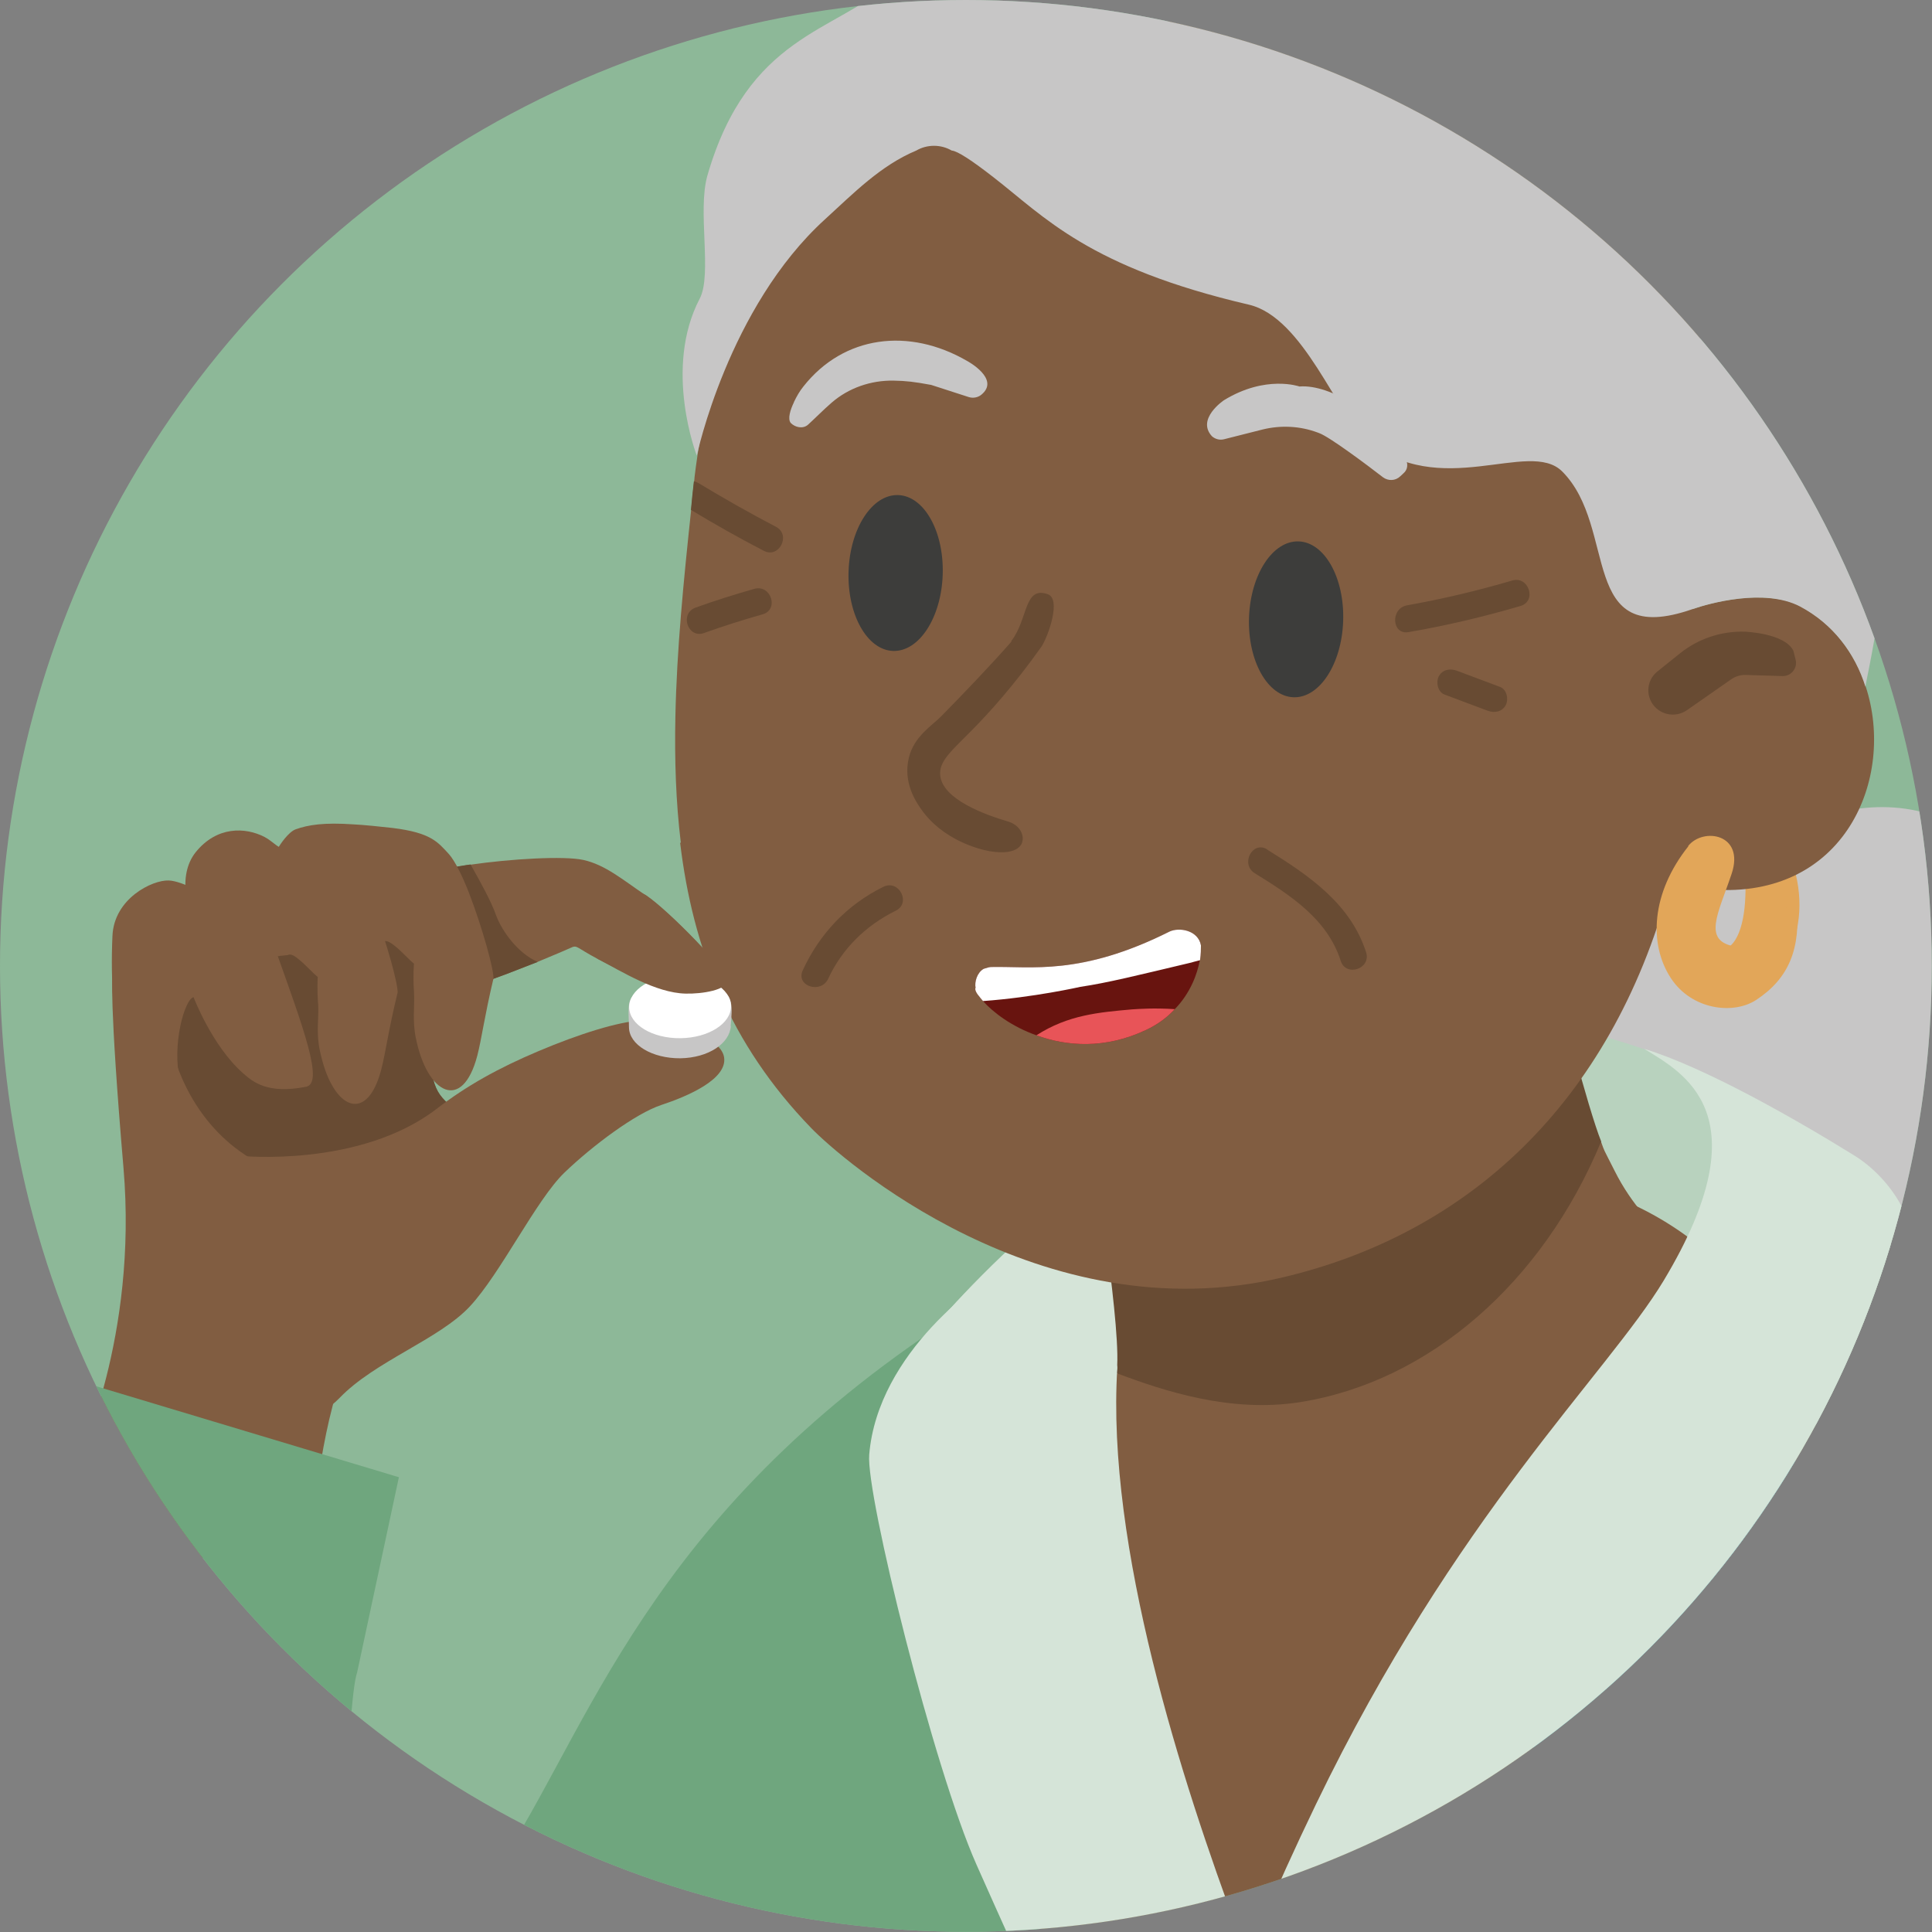
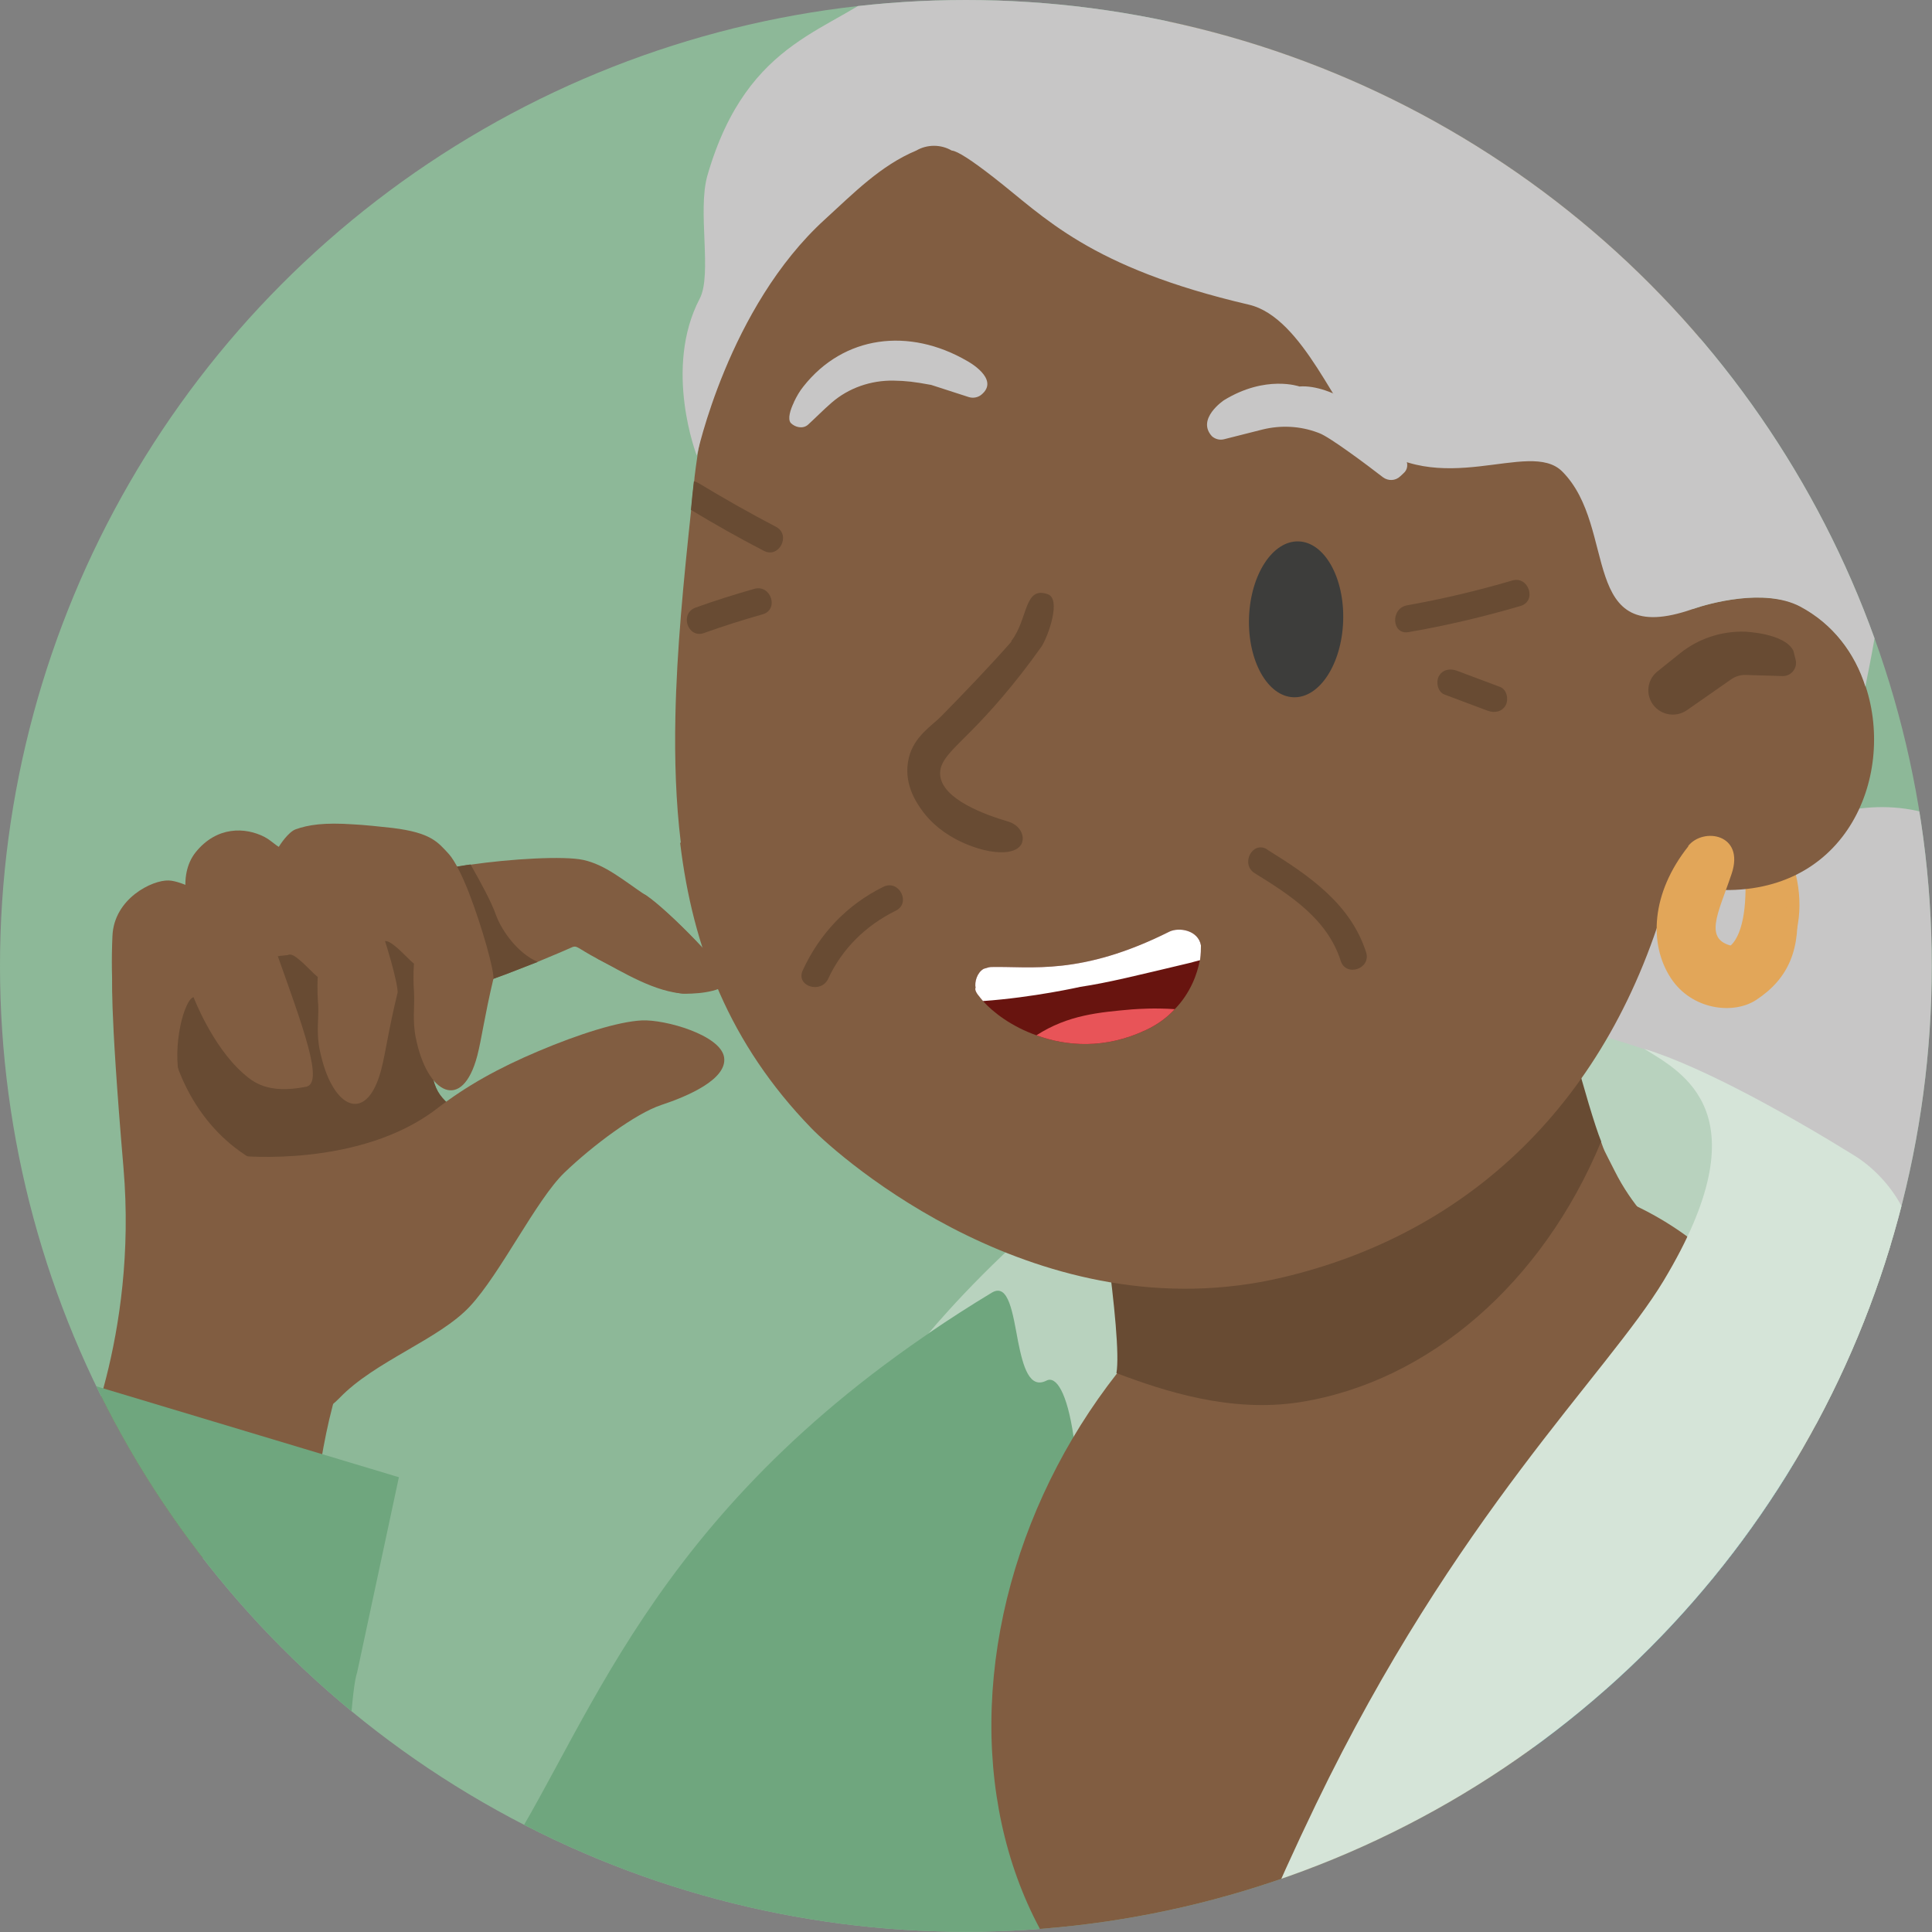
<svg xmlns="http://www.w3.org/2000/svg" id="Laag_2" data-name="Laag 2" viewBox="0 0 85.73 85.73">
  <rect x="0" y="0" width="85.73" height="85.73" fill="#808080" stroke="none" />
  <defs>
    <style> .cls-1 { clip-path: url(#clippath); } .cls-2 { fill: none; } .cls-2, .cls-3, .cls-4, .cls-5, .cls-6, .cls-7, .cls-8, .cls-9, .cls-10, .cls-11, .cls-12, .cls-13, .cls-14, .cls-15, .cls-16 { stroke-width: 0px; } .cls-3 { fill: #48abc8; } .cls-4 { fill: #6fa67e; } .cls-5 { fill: #815d41; } .cls-6 { fill: #3d3d3b; } .cls-7 { fill: #2296b3; } .cls-8 { fill: #c7c6c6; } .cls-9 { fill: #e2a659; } .cls-10 { fill: #d5e4d8; } .cls-11 { fill: #b8d2be; } .cls-12 { fill: #8db898; } .cls-13 { fill: #684b33; } .cls-14 { fill: #fff; } .cls-15 { fill: #e85458; } .cls-16 { fill: #68140f; } </style>
    <clipPath id="clippath">
      <circle class="cls-2" cx="42.86" cy="42.86" r="42.86" />
    </clipPath>
  </defs>
  <g id="Icoon_Medicatietrouw" data-name="Icoon Medicatietrouw">
    <circle class="cls-12" cx="42.86" cy="42.86" r="42.86" />
    <g class="cls-1">
      <g>
        <g>
          <g id="Haar_achter" data-name="Haar achter">
            <path class="cls-8" d="M71.99,44.41c1.58-2.26,3.2-4.55,5.37-6.26s5.01-2.76,7.71-2.17,5.01,3.17,4.7,5.91c-.07.59-.25,1.21-.04,1.77.3.8,1.22,1.12,1.97,1.52,1.94,1.03,3.23,3.27,2.96,5.45-.16,1.3-.92,2.51-1.96,3.29-1.17.87-1.87,2.23-1.93,3.68-.07,1.9-.92,3.79-2.39,5.01-1.26,1.04-2.92,1.55-4.55,1.49-1.68-.06-3.09,1.19-3.39,2.84-.05.26-.11.51-.19.76-.49,1.5-1.87,2.83-3.44,2.73-.91-.06-1.72-.57-2.44-1.12-.59-.46-1.15-.96-1.67-1.51-1.55-1.63-3.83-2.28-6.02-1.78-1.7.39-3.59.13-5.12-.74-2.71-1.55-4.3-4.61-4.74-7.69-.44-3.09.12-6.23.85-9.26,1.28-5.34,3.82-11.28,9.11-12.76,4.13-1.16,8.41.88,12.22,2.85l-6.98,6Z" />
          </g>
          <path class="cls-9" d="M77.11,36.88c.55,1.58.73,6.5-1.69,5.04-1.36-.82.74,2.99,1.84,2.45,2.93-1.46,3.3-4.99,1.48-7.7-.61-.91-2.57-2.47-1.63.22Z" />
          <path class="cls-11" d="M40.85,59.59s7.24-9.14,15.81-11.52c8.57-2.38,12-2.76,14.1-2.19s4.1,1.33,4.95,1.81l3.52,9.33-22.76,12-8.95-1.52-6.67-7.91Z" />
-           <path class="cls-10" d="M40.85,59.59s7.24-9.14,15.81-11.52c8.57-2.38-.19,20.95-.19,20.95l-8.95-1.52-6.67-7.91Z" />
          <g id="Bovenarm_L" data-name="Bovenarm L">
            <path class="cls-4" d="M47.87,67.56c.02,2.24-.14,5.15-.54,8.83-.34,3.09-.7,6.27-1.07,9.38-.11.91-.22,1.82-.32,2.72-1.01,8.37-1.95,15.65-2.27,18.1-.06.58-.11.88-.11.88l-8.29,6.54-5.46,4.3-7.86,6.19-3.68,2.9c-3.02,2.38-10.33.5-12.73.28-2.16-.21-15.91-11.55-14.38-26.59h0s12.21,4.25,21.15-6.29c2.51-2.96,4.78-5.65,6.5-7.71,1.42-1.74,2.46-3.04,2.91-3.68,4.14-5.86,6.42-15.25,19.25-24.08.1-.06.18-.13.27-.19.02-.02.03-.02.03-.02.86-.59,1.78-1.18,2.74-1.76.75-.45.93.93,1.17,2.19.22,1.09.5,2.1,1.26,1.71.42-.21.91.51,1.2,2.5.14.96.22,2.21.24,3.81Z" />
          </g>
          <g id="Nek">
            <ellipse class="cls-5" cx="62.68" cy="72.76" rx="21.67" ry="17.54" transform="translate(-31.84 89.71) rotate(-59.42)" />
            <circle class="cls-13" cx="58.65" cy="46.24" r="10.8" />
            <path class="cls-5" d="M71.04,50.65c.18.5.06.22.61,1.31.76,1.52,1.8,2.56,2.57,3.19-1.63.97-3.25,1.95-4.88,2.92-4.35.4-8.69.81-13.04,1.21,10.35-8.57,14.73-8.64,14.73-8.64Z" />
            <path class="cls-13" d="M49.54,60.93c2.12.8,5.07,1.77,8.14,1.29,5.75-.91,10.78-5.32,13.37-11.57-.57-1.41-1.97-6.73-2.12-7.74l-10.53,2.45-10.26,3.37c.48,3.1,1.68,10.61,1.4,12.2Z" />
          </g>
          <g id="Hoofd">
            <path class="cls-5" d="M30.18,37.4c.56,4.66,2.18,8.91,5.83,12.67,1.21,1.25,10.12,9.17,20.92,6.61,8.2-1.94,14.52-7.72,17.14-17.3,0,0,1.12.04,1.87.09,5.93.44,8.18-4.95,6.85-9-.05-.17-.12-.34-.18-.5-.01-.03-.03-.07-.04-.1-.02-.05-.04-.1-.07-.15-.02-.04-.04-.09-.06-.13-.03-.06-.06-.12-.09-.18-.45-.86-1.09-1.61-1.91-2.17-.06-.04-.12-.08-.18-.12-.12-.08-.25-.15-.37-.22-.11-.06-.22-.11-.33-.15-.11-.04-.21-.07-.32-.1-.08-.02-.16-.04-.24-.05-.06-.01-.12-.02-.18-.03-1.05-.16-2.21.04-2.99.24,0,0,0,0,0,0-.25.06-.46.13-.61.18-.03.01-.06.02-.09.03h0c2.32-12-.39-20.8-11.95-25.48-8.68-3.52-19.54,1.52-25.21,6.48-3.88,3.39-6.27,7.27-7.02,12.18,0,0,0,.01,0,.01-.05.32-.09.64-.13.96,0,.06-.01.12-.02.19-.05.42-.09.84-.13,1.26-.34,3.18-.64,6.24-.7,9.16-.04,1.93.02,3.8.24,5.61Z" />
            <path class="cls-13" d="M74.86,31.51l1.95-1.36c.2-.14.43-.21.67-.2l1.62.05c.38.01.67-.35.58-.72l-.1-.4c-.38-.79-2.16-.85-2.16-.85-1.04-.03-2.06.31-2.87.96l-1.01.81c-.52.42-.53,1.2-.03,1.64h0c.38.33.94.36,1.35.07Z" />
            <path class="cls-8" d="M82.78,30.48c-.47-1.5-1.45-2.8-2.91-3.57-1.58-.82-4.02-.14-4.77.12-5.11,1.78-3.27-3.6-5.78-6.11-1.47-1.47-5.43,1.34-8.7-1.41-1.28-1.07-2.77-5.42-5.2-5.99-7.12-1.66-9.06-3.89-11.33-5.65-.95-.74-1.6-1.17-1.86-1.19-.48-.28-1.09-.28-1.57,0h0c-1.58.66-2.78,1.89-4.05,3.05-4.3,3.91-5.69,10.49-5.69,10.49,0,0-1.5-3.86.13-6.97.56-1.07-.11-3.89.34-5.46,1.8-6.24,5.68-6.36,8.08-8.53,5.01-4.54,13.79-8.62,23.54-6.77,10.57,2,14.54,7.82,15.99,9.93,7.12,10.34,4.83,22.82,3.77,28.06Z" />
            <g>
              <path class="cls-13" d="M67.47,26.89c-1.64.48-3.29.87-4.97,1.16-.75.13-.81-1.06-.06-1.19,1.57-.28,3.13-.65,4.66-1.1.73-.22,1.11.91.37,1.13h0Z" />
              <path class="cls-13" d="M66.02,31.54l-1.92-.72c-.3-.11-.39-.54-.26-.8.16-.31.5-.37.8-.26.64.24,1.28.48,1.92.72.3.11.39.54.26.8-.16.31-.5.37-.8.26h0Z" />
              <path class="cls-13" d="M30.65,22.62c1.06.64,2.14,1.25,3.24,1.82.68.36,1.22-.7.55-1.06-1.17-.61-2.31-1.26-3.44-1.94-.07-.04-.14-.07-.21-.08-.05.42-.09.84-.13,1.26Z" />
              <path class="cls-13" d="M33.84,27.26c-.88.25-1.74.52-2.6.83-.72.26-1.1-.87-.37-1.13.86-.31,1.72-.58,2.6-.83.74-.21,1.11.92.37,1.13h0Z" />
              <path class="cls-13" d="M56.23,37.7c1.84,1.14,3.7,2.4,4.39,4.56.23.73-.9,1.11-1.13.37-.59-1.85-2.24-2.91-3.81-3.88-.65-.4-.11-1.46.55-1.06h0Z" />
              <path class="cls-13" d="M39.75,40.41c-1.32.65-2.38,1.68-3,3.02-.32.69-1.45.33-1.13-.37.75-1.63,1.96-2.91,3.58-3.71.69-.34,1.24.72.55,1.06h0Z" />
            </g>
          </g>
          <path class="cls-9" d="M74.92,37.55c-1.66,2.09-1.76,4.35-.78,5.85.92,1.41,2.77,1.64,3.79.97,1.46-.96,1.99-2.29,1.79-4.31-.05-.47-2.07,2.04-2.66,1.95-1.57-.22-.81-1.47-.22-3.24s-1.26-2.07-1.93-1.23Z" />
          <g id="Neus">
            <path class="cls-13" d="M44.87,28.45c.76-.97.56-2.47,1.63-2.08.59.22.03,1.81-.27,2.3-1.2,1.7-2.33,2.96-3.2,3.83-.82.83-1.37,1.29-1.31,1.9.1,1.07,1.98,1.75,3.03,2.06.3.09.56.32.62.62.03.13.01.26-.04.37-.19.34-.71.44-1.42.32-.45-.08-2.1-.49-3.06-1.9-.2-.29-.79-1.15-.52-2.25.23-.95,1.04-1.43,1.43-1.83.96-.98,2.13-2.19,3.13-3.33Z" />
          </g>
-           <ellipse id="Oog_L" data-name="Oog L" class="cls-6" cx="39.73" cy="25.42" rx="3.46" ry="2.09" transform="translate(13.06 64.32) rotate(-88.16)" />
          <ellipse id="Oog_R" data-name="Oog R" class="cls-6" cx="57.51" cy="27.48" rx="3.46" ry="2.09" transform="translate(28.2 84.08) rotate(-88.16)" />
          <path id="Wenkbrauw_L" data-name="Wenkbrauw L" class="cls-8" d="M35.23,17.84c.12-.25.25-.48.42-.69,1.79-2.27,4.69-2.63,7.27-1.13.02.01-.02-.01,0,0,0,0,1.49.8.62,1.5h0c-.15.12-.36.16-.55.1l-1.67-.54c-.76-.14-1.11-.18-1.66-.19-1.01-.02-2,.32-2.76.98-.38.33-.72.68-1.05.98-.22.19-.56.12-.76-.08-.15-.18-.02-.59.14-.92Z" />
          <path id="Wenkbrauw_R" data-name="Wenkbrauw R" class="cls-8" d="M62.28,21c.27-.24.17-.59-.03-.89-1.05-1.69-3.19-3.07-4.59-2.96,0,0-1.49-.53-3.35.61,0,0-1.24.83-.53,1.6h0c.15.13.35.18.54.13l1.7-.43c.81-.2,1.66-.16,2.44.13l.08.03c.46.17,2.08,1.38,2.83,1.96.23.17.55.16.76-.04l.15-.14Z" />
          <path class="cls-2" d="M45.71,59.11c4.7,6.69,5.11,22.54,9.14,36,3.32,11.06,10.19,11.47,10,30-.02,1.53,2.6,38.71,8.29,73.43,2.01,12.31,4.09,22.21,5.43,28.29-1.56.61-3.7,1.23-6.29,1.43-3.39.25-6.06-.52-10.29-1.71-2.51-.71-14.27-4.59-15.72-5.14,5.71-14.86,7.57-22.2,7.14-36-.54-17.3-.25-33.54.57-48.57-3.46-4.24-16.42-13.3-19.11-24.05-1.14-4.57-.61-5.86,1.71-16,2.1-9.14,1.76-13.03-.61-17.67-2.3-4.5-3.29-5.97-6-7.43,5.24-4.19,10.48-8.38,15.71-12.57Z" />
-           <path class="cls-10" d="M68.09,132.83c-.84.24.3-7.83-5.52-17.52-5.75-9.57-4.76-7.43-8.76-13.52-5.75-8.77-5.81-8.55-10.48-19.05-1.91-4.3-4.91-16.42-4.76-18.19.38-4.57,5.05-7.81,5.91-8.19,1.31-.58,5.13,3.76,5.1,4.33-.5,7.91,2.87,18.38,5.38,25.1,2.82,7.53,5.99,10.34,9.52,18.86,5.88,14.16,4.86,27.83,3.62,28.19Z" />
          <path class="cls-11" d="M148.85,187.4c-.07,1.09-1.12,8.74-1.71,10.85-3.47,12.49-11.15,22.86-27.14,30.87-7.73,3.86-48,8.29-55.72,7.43-1.43-12.86-2.31-24-1.14-46.58.55-10.5.51-17.96.09-23.49-.64-8.45-2.19-12.45-4.03-16.01-.73-1.44-2.8-2.55-3.59-4.11-.69-1.36-.09-3.13-.77-4.95-.24-.4-.65-1.27-1.12-2.52-1.9-5.03-4.78-16.32-1.16-28.91,5.53-19.22,23.15-28.29,22.29-56.72-.05-1.88-.28-3.41-.43-4.43,7.72,6.28,14.41,8.22,22.06,15.24,3.41,3.14,7.05,10.85,8,15.81,1.44,7.5.41,6.17.66,15.67.14,5.03.31,9.02.58,14.71.08,1.84,1.9,3.91,1.43,5.9-.8,3.36-.82,4.27.57,5.9.68.81,1.07,2.4,3.82,2.86,2.28.38,3.59,7.13,7.05,10.29,15.04,13.71,16.49,21.81,20.85,42.19,1.72,8,7.89,7.86,9.43,9.99Z" />
          <path class="cls-7" d="M85.72,126.83c-2.16,3.89-4,6.89-5.6,9.33-2.78,4.23-4.88,6.79-6.79,9.42-5.1.52-9.21.35-12.48.1-1.1-.08-3.7-.13-5.6-.96-.06-1.02.03-2.16-.4-3.32-.24-.4-.65-1.27-1.12-2.52.29-1.04.62-2.09.96-3.14,1.22-3.72,2.74-7.54,4.45-11.49,5.93-13.67,20.3-46.85,31.43-44.57,3.46.71,5.87,4.4,6.28,6.58,2.29,12.28-1.93,23.96-11.14,40.58Z" />
          <g id="Onderarm_R" data-name="Onderarm R">
            <path class="cls-3" d="M91.03,66.77c-4.18-2.53-9.61-3.15-14.07-1.04-8.39,3.96-13.17,24.06-17.53,35.96-3.14,8.57-13.94,16.72-32.86,21.43-1.03.26-16,4.9-16,4.86,0,0,0,23.86,0,23.86,9.88-.14,19.43-.71,29.31-2.68,15.89-3.16,29.68-6.7,38.98-19.75,4.64-6.52,25.43-37.43,20.86-51.43-1.28-3.93-5.27-9.14-8.69-11.2Z" />
          </g>
          <path class="cls-16" d="M53.24,42.61c-.11.6-.41,1.45-1.11,2.17-.32.35-.75.68-1.29.93-1.81.85-3.51.72-4.85.23-1.08-.38-1.92-1.01-2.37-1.52-.07-.08-.13-.15-.18-.22-.07-.08-.12-.16-.15-.24,0-.03-.03-.08,0-.13-.05-.25.06-.67.36-.84.15-.05.26-.08.34-.08,1.76-.04,3.97.4,7.9-1.57.44-.21,1.28-.06,1.4.61v.03c0,.13,0,.35-.04.63Z" />
          <path class="cls-10" d="M54.19,140.64c1.32-.11-.71-7.68,2.48-19.05,1.66-5.93,1.46-18.64,6.48-30.67,5.71-13.71,10.49-18.02,14.67-22.67,2.58-2.87,5.84-8.21,6.95-12.1.52-1.8-.91-3.91-2.51-4.89-2.63-1.63-6.62-3.9-9.3-4.72,1.69,1.05,5.33,2.86.86,10.29-2.49,4.13-9.24,10.41-15.43,23.24-7.36,15.26-8.95,25.91-9.33,33.33-.55,10.66.42,10.47.76,14.29.65,7.16,3.18,13.05,4.38,12.95Z" />
          <g>
            <path class="cls-15" d="M52.13,44.78c-.32.35-.75.68-1.29.93-1.81.85-3.51.72-4.85.23,1.41-.91,2.79-1.02,4.24-1.15.31-.02.98-.07,1.9-.01Z" />
            <path class="cls-14" d="M53.24,42.61c-.21.05-.37.1-.37.1-2.44.58-3.72.9-4.93,1.08,0,0-2.07.47-4.32.63-.07-.08-.13-.15-.18-.22-.07-.08-.12-.16-.15-.24,0-.03-.03-.08,0-.13-.05-.25.06-.67.36-.84.15-.05.26-.08.34-.08,1.76-.04,3.97.4,7.9-1.57.44-.21,1.28-.06,1.4.61v.03c0,.13,0,.35-.04.63Z" />
          </g>
        </g>
        <path class="cls-5" d="M32.28,43.5c0,.43-1.14.54-1.86.59-.7.06-2.83-.98-3.86-1.52-1.04-.54-.93-.66-1.26-.5-.13.06-.69.3-1.44.61-.42.16-.9.35-1.39.54-.77.29-1.57.56-2.24.77-.06.02-.11.03-.16.05-.24.06-.51.14-.82.24-2.1.62-5.54,1.66-5.78,1.62-1.02-.22-1.41-1.15-1.47-2.62-.05-1.47,2.78-2.72,2.78-2.72,0,0,1.23-.59,2.61-1.15.98-.4,2.03-.78,2.78-.93.22-.03.45-.08.7-.11,1.79-.26,4.16-.4,5.02-.21.98.22,1.74.88,2.78,1.58,1.02.7,3.58,3.33,3.58,3.76Z" />
        <path class="cls-13" d="M23.87,42.68c-.42.16-.9.35-1.39.54-.77.29-1.57.56-2.24.77-.06.02-.11.03-.16.05-.24.06-.51.14-.82.24l-1.86-4.88c.98-.4,2.03-.78,2.78-.93.22-.03.45-.08.7-.11.42.74.93,1.66,1.15,2.3.26.67.94,1.63,1.82,2.02Z" />
        <path class="cls-5" d="M4.99,43.26s-.15,1.05.49,8.57-2.02,12.97-2.02,12.97c0,0,.38,3.98,4.3,4.3,3.92.33,6.16-1.91,6.16-1.91,0,0,.54-5.5,1.85-7.3s3.98-7.9,4.47-9.15.6-.87-.22-1.63-.98-.93-1.09-4.9-1.74-5.34-1.74-5.34l-7.68,1.36-4.52,3.03Z" />
        <path class="cls-13" d="M7.28,44.37c.38,6.81,6.59,10.41,12.97,6.37,1.14-.72.6-.87-.22-1.63s-.98-.93-1.09-4.9-1.74-5.34-1.74-5.34l-7.68,1.36s-2.48-.25-2.23,4.14Z" />
        <path class="cls-5" d="M10.66,51.29s5.3.54,8.72-2.09c1.31-1.01,2.72-1.8,4.52-2.56s3.54-1.31,4.58-1.36,3.49.65,3.65,1.63-1.63,1.74-2.78,2.12-3.05,1.8-4.3,3-2.83,4.47-4.2,5.94-4.22,2.43-5.79,4.07c-1.93,2-4.01-.42-3.9-2.16s-4.52-6.47-.49-8.59Z" />
        <g>
-           <path class="cls-8" d="M32.43,45.53c-.05.77-.99,1.41-2.24,1.43-1.25.01-2.27-.6-2.28-1.37,0-.54-.12-1.22.23-1.43.28-.16,1.64,0,2.01,0,.57,0,1.57-.35,1.97-.14.48.25.33,1.08.3,1.52Z" />
-           <ellipse class="cls-14" cx="30.18" cy="44.67" rx="2.26" ry="1.4" transform="translate(-.53 .36) rotate(-.68)" />
-         </g>
+           </g>
        <path class="cls-5" d="M17.64,44.06c-.4,1.63-.53,2.66-.72,3.39-.5,1.92-1.52,1.9-2.19.7-.22-.38-.4-.9-.53-1.5-.18-.82-.05-1.41-.08-2.05-.06-.74-.02-1.25-.02-1.25-.19-.14-.53-.53-.83-.77-.16-.14-.32-.24-.43-.22-.03,0-.05,0-.06.02-.43.03-.91.13-1.5.18-.21,0-.42.02-.66.02-.53-.02-1.06-.4-1.52-.94-.86-1.04-1.24-2.79-.42-3.82.94-1.17,2.21-1.12,3.06-.68.39.2.62.57,1.16.63,1.71.21,2.27.21,2.75.74.26.3.59.96.9,1.73.61,1.55,1.15,3.55,1.09,3.84Z" />
        <path class="cls-5" d="M18.45,46.06c-.16-.82-.04-1.41-.08-2.05-.05-.74,0-1.25,0-1.25-.2-.15-.53-.53-.83-.77-.17-.14-.33-.24-.44-.23-.02,0-.05,0-.06.02-.58.05-1.28.2-2.15.19-1.52-.03-3.19-3.22-2.56-4.32.1-.19.48-.74.79-.85.56-.2,1.26-.31,2.56-.22.44.02,1.21.1,1.74.16,1.71.21,2.01.63,2.5,1.16.26.29.59.95.89,1.72.6,1.55,1.15,3.55,1.08,3.83-.39,1.64-.52,2.66-.71,3.39-.66,2.53-2.23,1.72-2.73-.79Z" />
        <path class="cls-5" d="M4.99,41.53c.07-1.66,1.77-2.49,2.5-2.46,1.19.05,4.5,2.41,4.67,2.89,1.32,3.71,2.25,6.16,1.39,6.27-1.68.32-2.32-.21-2.78-.62-1.37-1.22-2.18-3.36-2.18-3.36-.39.07-.98,2.12-.6,3.7.41,1.71-3.38,2.12-3-6.43Z" />
        <path class="cls-5" d="M32.28,43.5c0,.43-1.13.61-1.86.59-1.32-.03-2.83-.98-3.86-1.52-1.04-.54,1.09-3.54,2.13-2.83,1.02.7,3.58,3.33,3.58,3.76Z" />
        <g id="Onderarm_L" data-name="Onderarm L">
          <path class="cls-4" d="M17.7,65.55l-1.85,8.65c-1.02,2.96-.73,44.76-.73,44.76l-14.06-3.17c-4.96-1.12-.54,8.15-3.81,4.26-4.58-5.45-6.97-7.63-6.96-22.8,0-5.03.35-10.06,1.82-14.88,1.58-5.16,3.85-12.02,5.66-15.04l3.56-6.7,16.37,4.92Z" />
        </g>
      </g>
    </g>
  </g>
</svg>